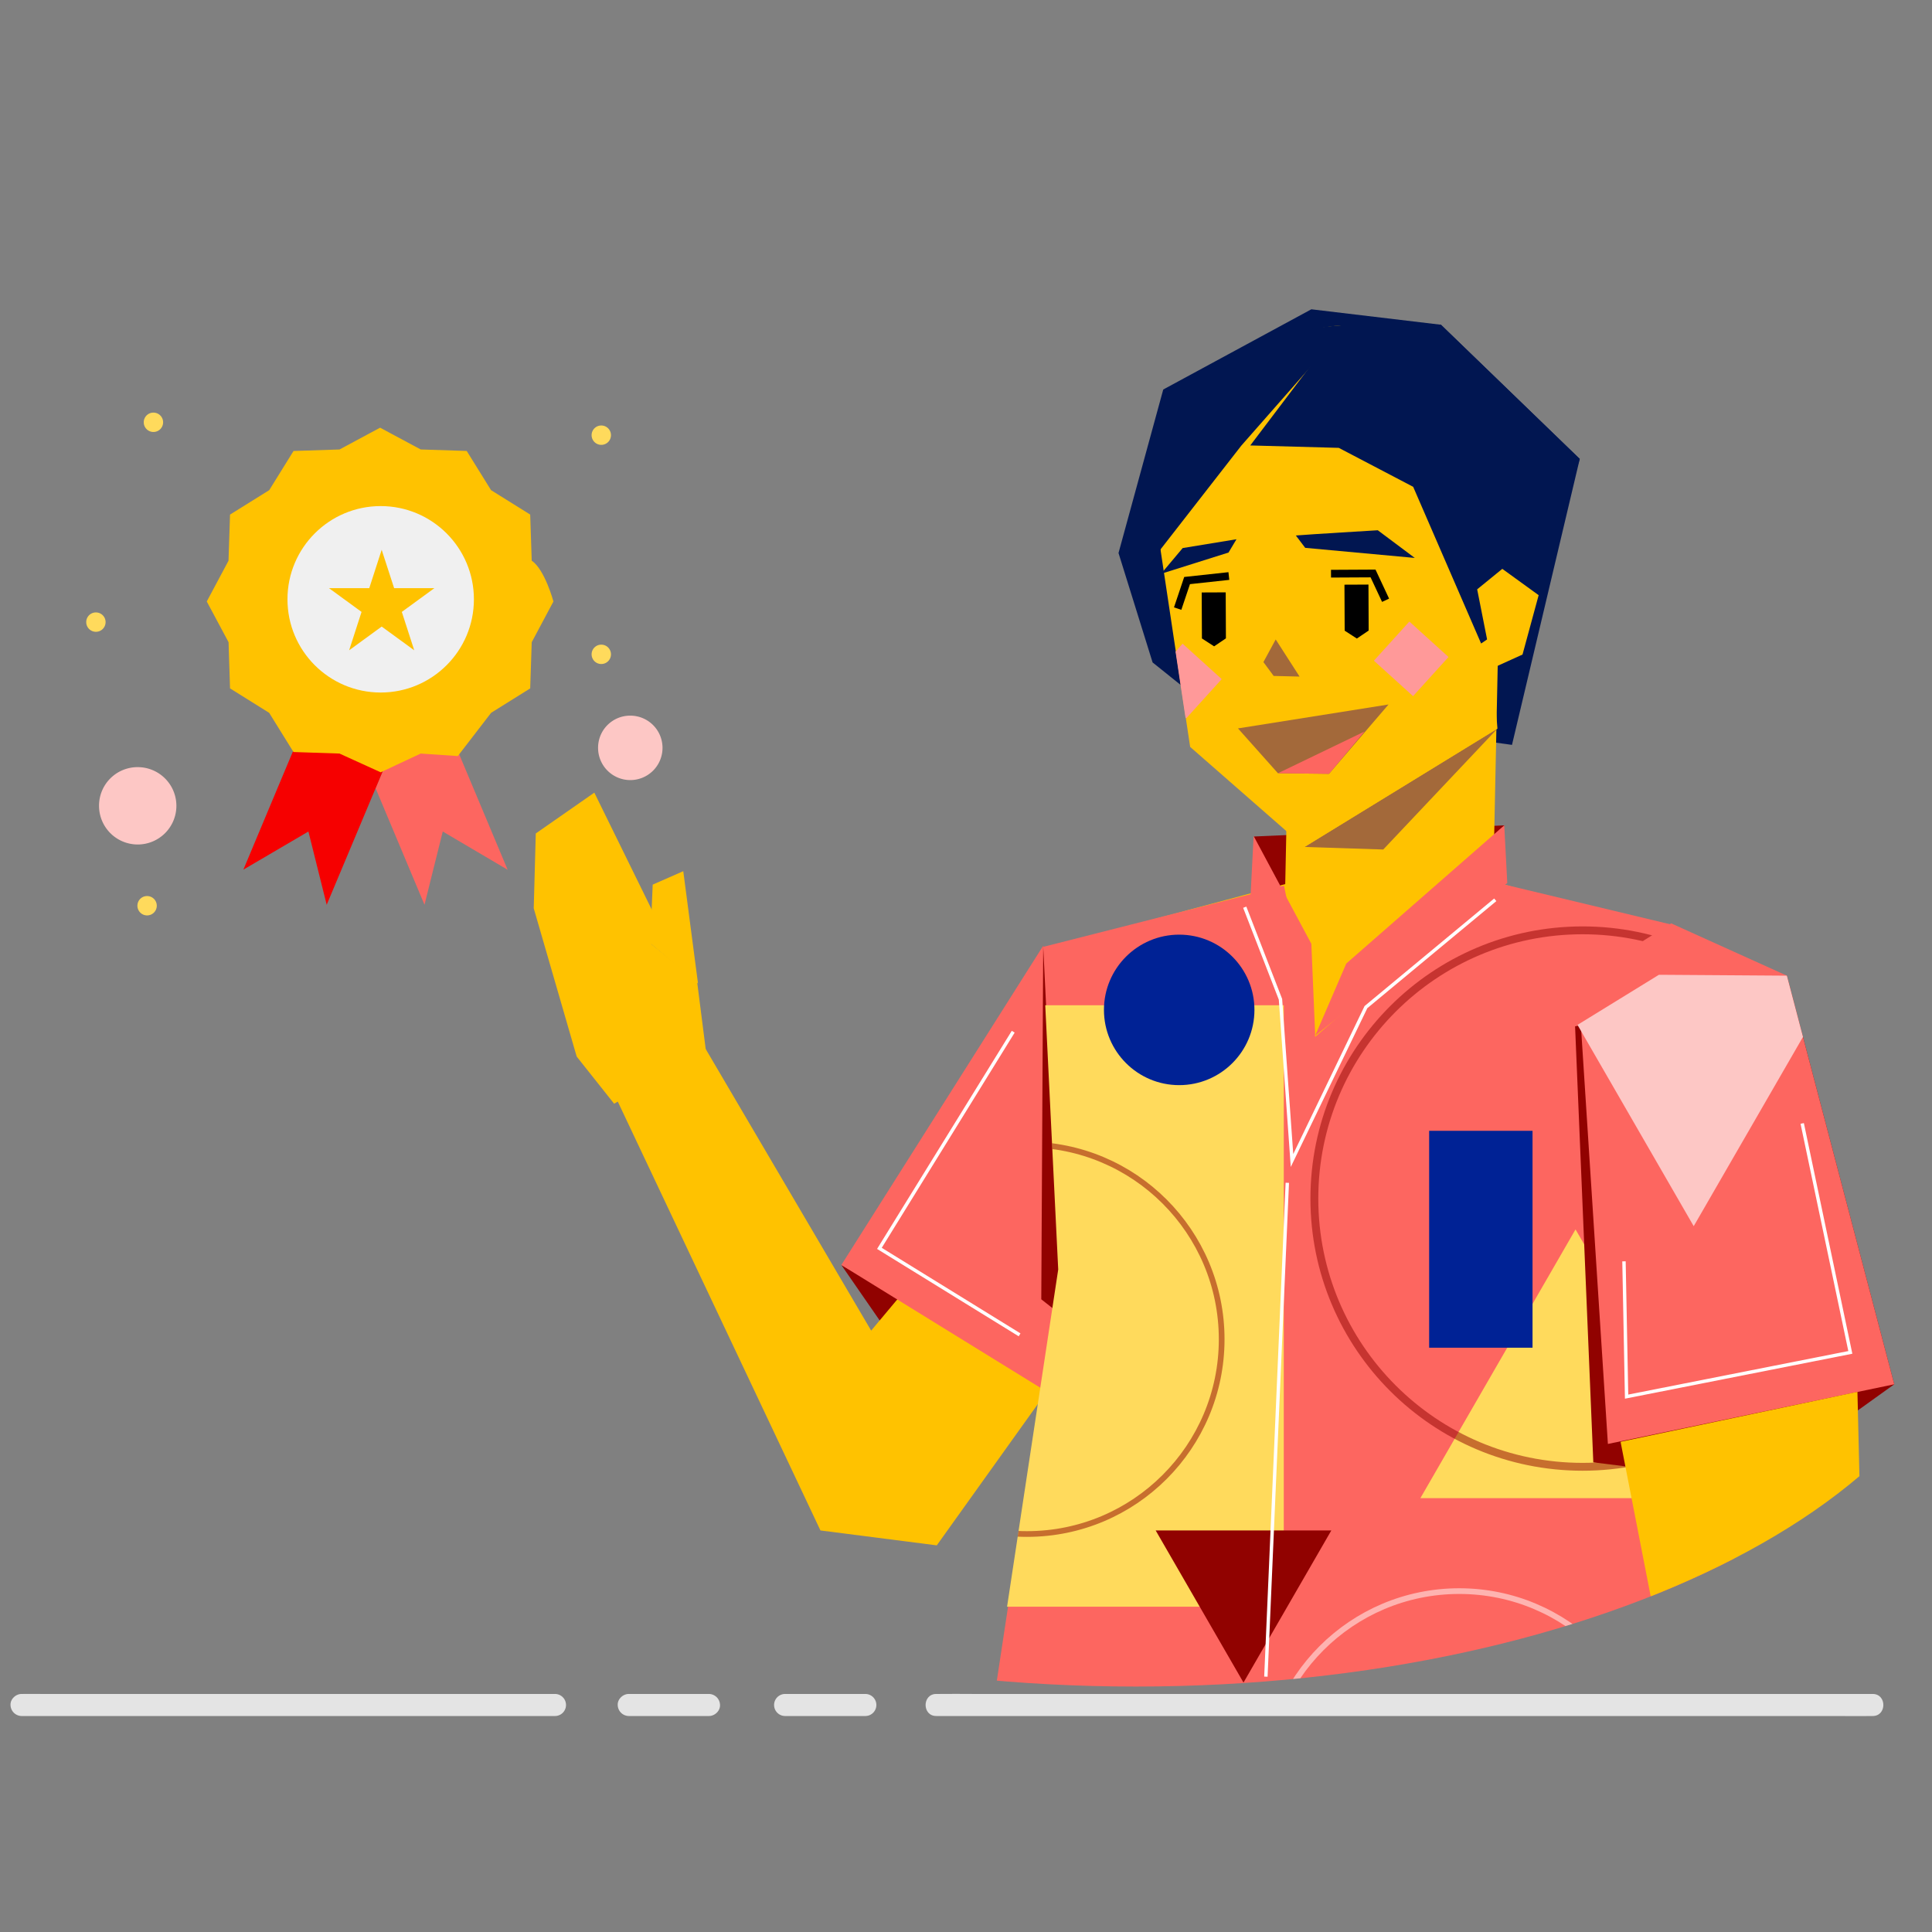
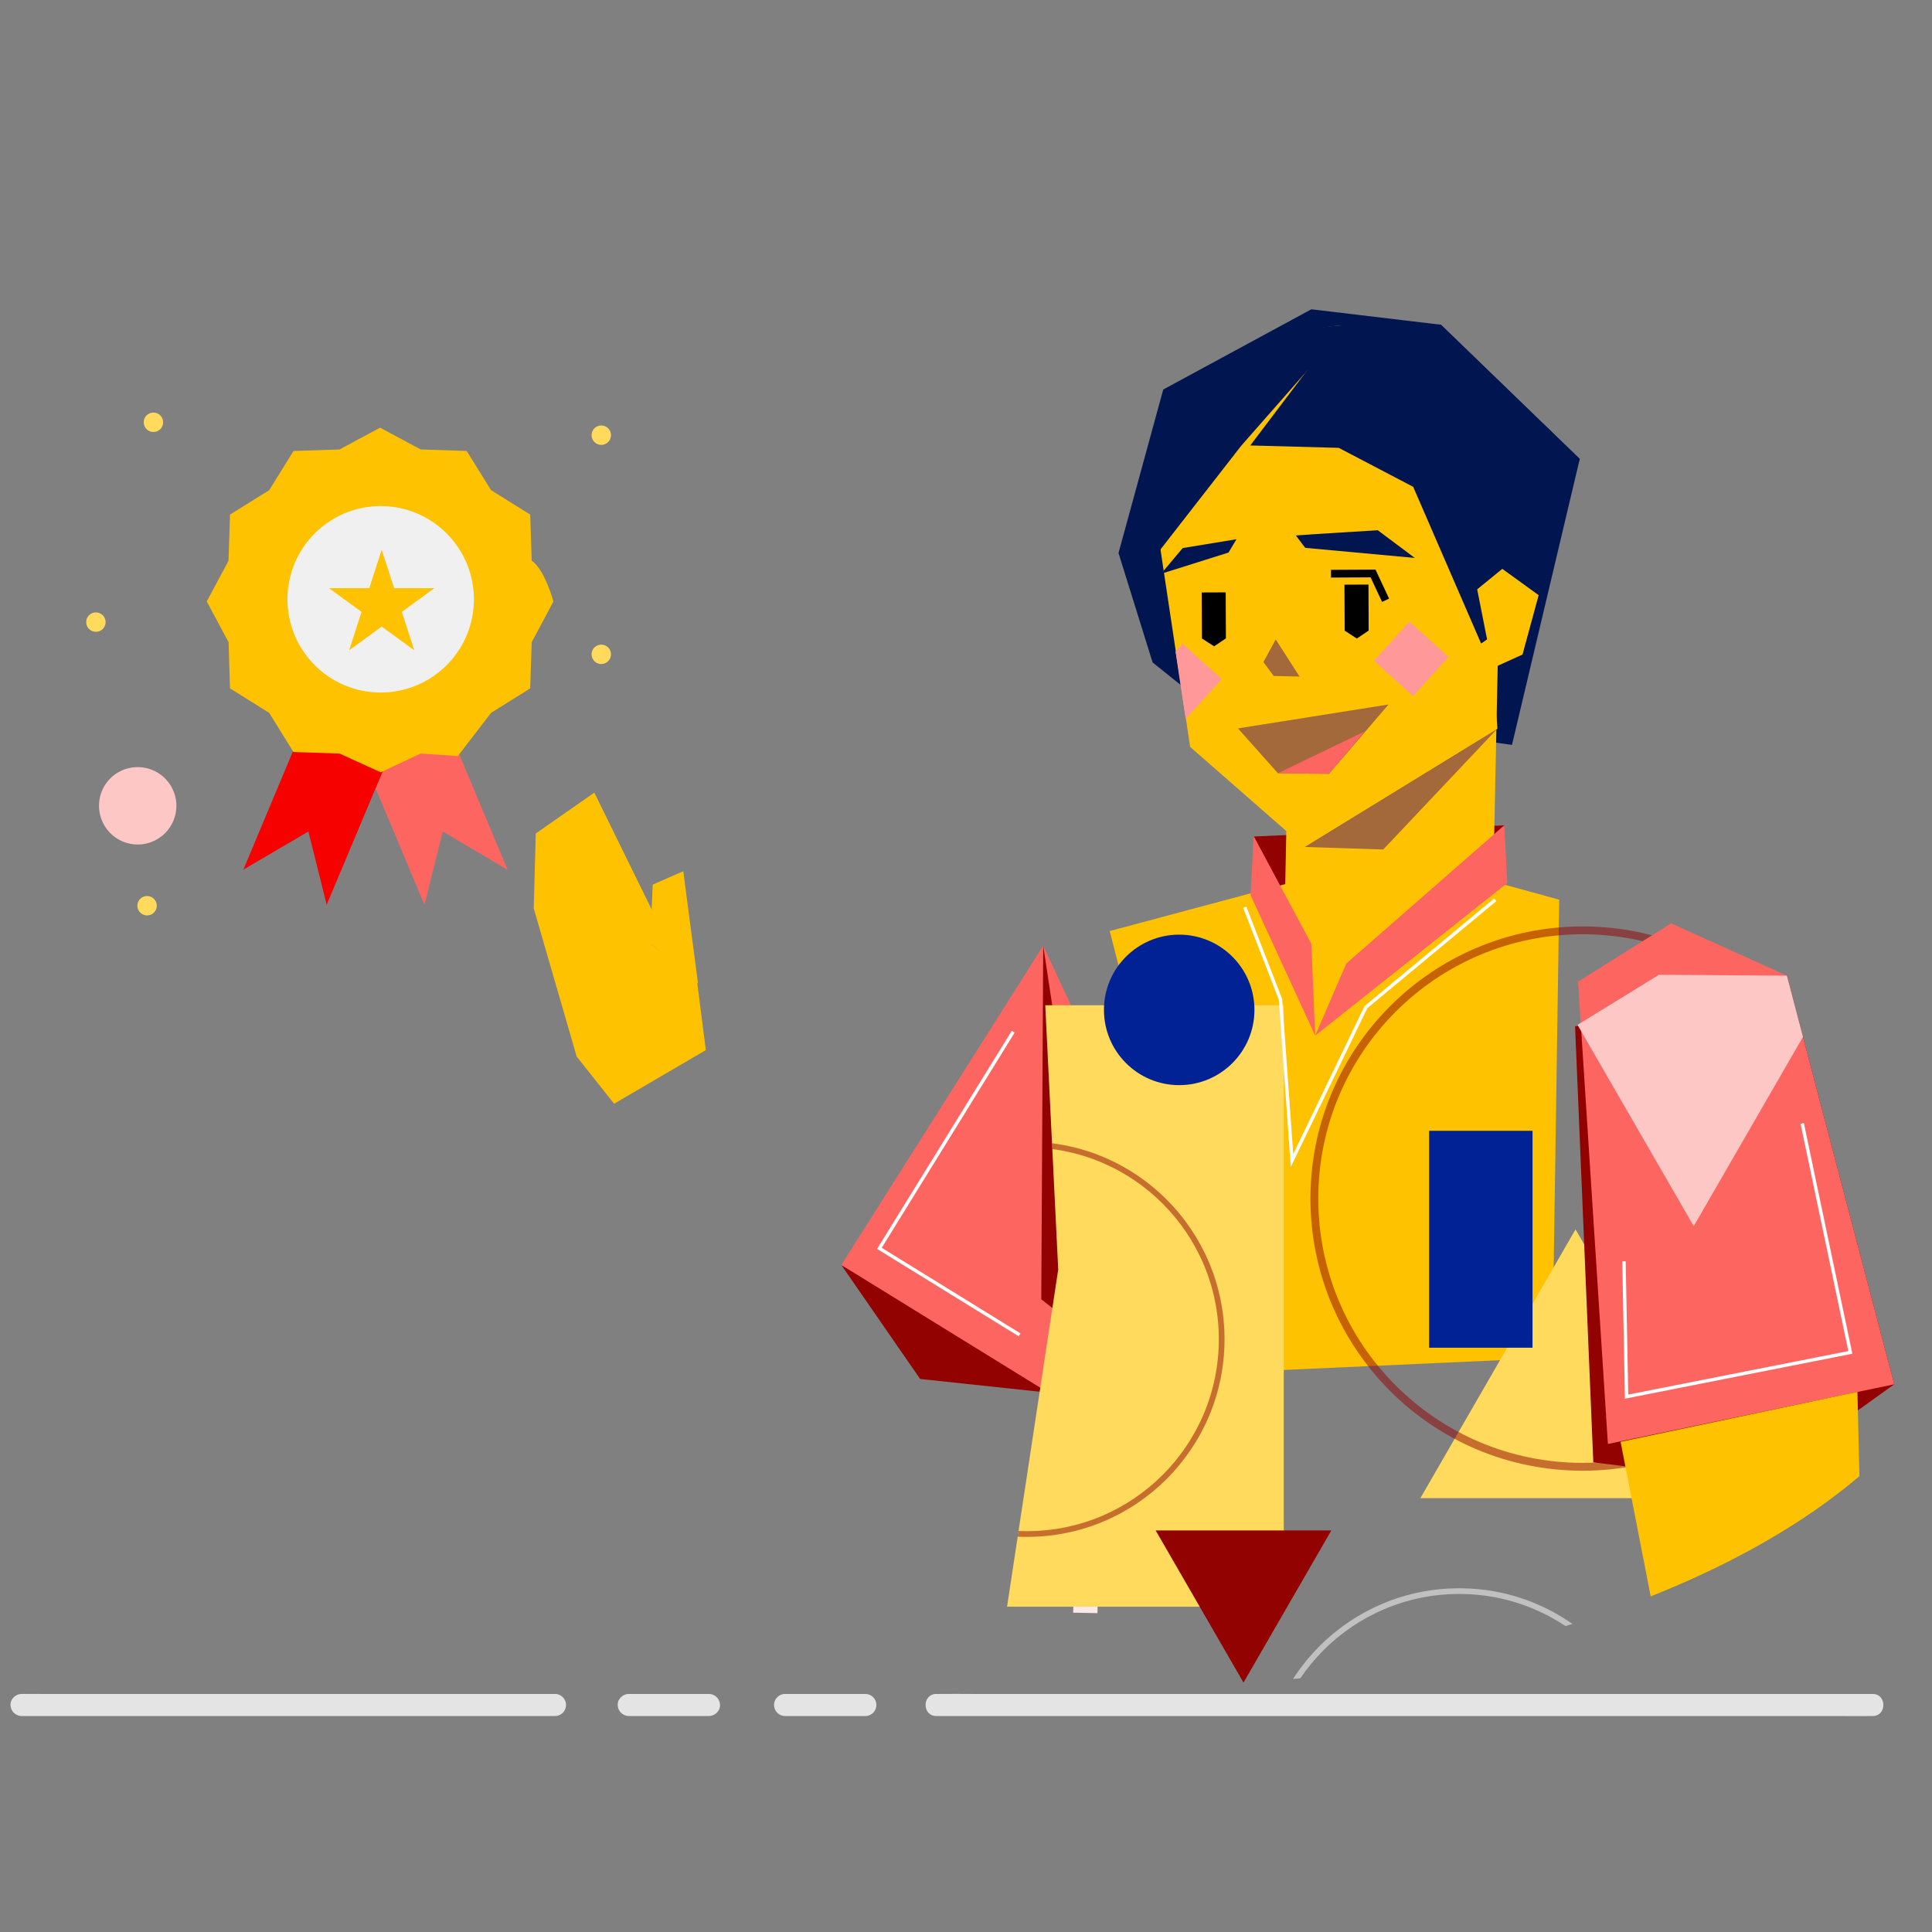
<svg xmlns="http://www.w3.org/2000/svg" viewBox="0 0 1133.86 1133.86">
  <rect x="0" y="0" width="1133.86" height="1133.86" fill="#808080" stroke="none" />
  <defs>
    <style>.cls-1,.cls-15,.cls-16,.cls-18,.cls-20,.cls-22{fill:none;}.cls-2{clip-path:url(#clip-path);}.cls-3{fill:#fdc7c5;}.cls-4{fill:#ffda5c;}.cls-5{fill:#fce8e9;}.cls-6{fill:#fd6660;}.cls-7{fill:#f60000;}.cls-8{fill:#ffc200;}.cls-9{fill:#f0f0f0;}.cls-10{clip-path:url(#clip-path-2);}.cls-11{fill:#910200;}.cls-12{fill:#011651;}.cls-13{fill:#a3693a;}.cls-14{clip-path:url(#clip-path-3);}.cls-15,.cls-18{stroke:#910200;}.cls-15,.cls-16,.cls-18,.cls-20,.cls-22{stroke-miterlimit:10;}.cls-15,.cls-16{stroke-width:3.35px;}.cls-15,.cls-16,.cls-18{opacity:0.5;}.cls-16,.cls-22{stroke:#fff;}.cls-17{fill:#002295;}.cls-18{stroke-width:4.61px;}.cls-19{fill:#f99;}.cls-20{stroke:#000;stroke-width:4.54px;}.cls-21{clip-path:url(#clip-path-4);}.cls-22{stroke-width:1.99px;}.cls-23{fill:#e4e4e4;}</style>
    <clipPath id="clip-path">
      <rect class="cls-1" x="0.34" y="1.91" width="1129.65" height="1129.65" />
    </clipPath>
    <clipPath id="clip-path-2">
      <path class="cls-1" d="M1163.16,733.38c0,141.62-222.31,256.43-496.54,256.43S170.09,875,170.09,733.38,398.25,142.68,672.47,142.1C1033.89,141.32,1163.16,591.75,1163.16,733.38Z" />
    </clipPath>
    <clipPath id="clip-path-3">
      <polygon class="cls-1" points="754.89 518.85 763.99 568.72 759.43 588.07 864.47 497.3 980.26 542.2 968.84 632.9 1003.16 723.88 1005.26 847.29 1045.39 1078.22 576.05 1041.74 621.05 745.05 611.74 555.32 754.89 518.85" />
    </clipPath>
    <clipPath id="clip-path-4">
      <polygon class="cls-1" points="1048.68 572.6 1111.7 812.42 943.65 847.43 924.39 602.36 973.6 572.08 1048.68 572.6" />
    </clipPath>
  </defs>
  <title>estudia-2</title>
  <g id="Layer_1" data-name="Layer 1">
    <g class="cls-2">
      <g id="_605_Ribbon_Medal_Reward_Star" data-name="605, Ribbon, Medal, Reward, Star">
-         <path class="cls-3" d="M369.74,420A18.91,18.91,0,1,1,351,438.87,18.83,18.83,0,0,1,369.74,420Z" />
        <path class="cls-3" d="M80.65,450.22a22.7,22.7,0,1,1-22.53,22.7A22.61,22.61,0,0,1,80.65,450.22Z" />
        <path class="cls-4" d="M352.84,249.72a5.68,5.68,0,1,1-5.63,5.68A5.66,5.66,0,0,1,352.84,249.72Z" />
        <path class="cls-4" d="M352.84,378.34a5.68,5.68,0,1,1-5.63,5.68A5.66,5.66,0,0,1,352.84,378.34Z" />
        <path class="cls-5" d="M345.34,510.75a5.67,5.67,0,1,1-5.64,5.67A5.65,5.65,0,0,1,345.34,510.75Z" />
        <path class="cls-4" d="M90,242.16a5.68,5.68,0,1,1-5.63,5.67A5.65,5.65,0,0,1,90,242.16Z" />
        <path class="cls-4" d="M86.28,525.88a5.68,5.68,0,1,1-5.63,5.67A5.64,5.64,0,0,1,86.28,525.88Z" />
        <path class="cls-4" d="M56.24,359.43a5.68,5.68,0,1,1-5.63,5.67A5.65,5.65,0,0,1,56.24,359.43Z" />
        <path class="cls-6" d="M276.78,460.07l21.15,50.38L259.85,488l-10.72,43-28.7-68.39,7.51-17.88v0c6.76-1.82,30.8-7.82,38.09-10.28v0Z" />
        <path class="cls-7" d="M227.94,444.75l-7.51,17.88L191.73,531,181,488l-38.16,22.37,21-50.14,10.84-25.83h0c7.31,2.5,50.82,11,53.21,10.34Z" />
        <path class="cls-8" d="M312.06,329.07C319.75,334.23,324.8,353,324.8,353l-12.74,23.91-.89,27.1-22.94,14.33-19.55,25.39-21.77-1.48-23.5,11-24.17-11-27-.9-14.27-23L135,404l-.86-27.1L121.35,353l12.76-23.91L135,302l23-14.33,14.27-23,27-.88L223.07,251l23.84,12.78,27,.88,14.28,23L311.17,302l.89,27.09Z" />
        <circle class="cls-9" cx="223.42" cy="351.72" r="54.71" />
        <path class="cls-8" d="M254.92,345.19l-19.1,13.93,7.29,22.53L224,367.72l-19.1,13.93,7.29-22.53-19.1-13.93h23.62L224,322.67l7.31,22.52Z" />
      </g>
      <g class="cls-10">
        <rect class="cls-5" x="630.03" y="932.31" width="14.26" height="14.26" transform="translate(1256.77 1890.53) rotate(-178.94)" />
        <polygon class="cls-11" points="735.8 490.94 882.82 484.38 872.43 529.27 749.47 530.16 735.8 490.94" />
        <polygon class="cls-11" points="493.77 742.4 540.01 809.29 624.84 818.35 493.77 742.4" />
-         <polygon class="cls-8" points="528.69 760.11 511.27 780.91 411.49 611.11 360.73 642.62 481.51 898.2 549.78 906.95 616.6 813.51 528.69 760.11" />
        <polygon class="cls-6" points="612.25 555.03 493.77 742.4 646.96 836.9 676.38 692.92 612.25 555.03" />
        <polygon class="cls-11" points="612.25 555.03 611.11 762.54 623.58 772.35 630.66 676.82 612.25 555.03" />
        <polygon class="cls-8" points="755.4 518.55 651.26 546.42 718.17 805.59 911.03 796.89 915.08 528.02 858.29 512.41 755.4 518.55" />
        <polygon class="cls-12" points="682.69 228.6 769.61 181.52 845.65 190.58 927.13 269.34 887.36 437.16 705.17 411.8 676.44 388.78 656.44 324.56 682.69 228.6" />
        <rect class="cls-8" x="755.55" y="362.53" width="122.01" height="193.62" transform="translate(9.7 -16.84) rotate(1.19)" />
        <polygon class="cls-13" points="878.82 427.62 811.81 498.56 765.59 497.07 878.82 427.62" />
        <path class="cls-8" d="M912.82,301.29S855,187.54,790.73,190.72a116.3,116.3,0,0,0-91.67,52.52,95.23,95.23,0,0,0-18.85,57.11,120.31,120.31,0,0,0-.06,12.46c.17,3.26.49,6.47.92,9.65l17.41,115.89,67.11,58.72,113.23-69.45h0l-2.75-35.55C890.69,358.21,912.82,301.29,912.82,301.29Z" />
        <polygon class="cls-12" points="787.52 190.41 733.76 261.43 785.7 262.84 829.37 285.7 869.24 377.67 899.23 357.2 927.13 269.34 845.65 190.58 787.52 190.41" />
        <path class="cls-12" d="M790.73,190.72l-62.25,70.85-47.41,60.89L676.32,361S653.19,196.8,790.73,190.72Z" />
        <polygon class="cls-8" points="876.07 392.06 893.54 384.14 903.01 349.3 881.68 333.85 866.93 345.87 876.07 392.06" />
        <path class="cls-12" d="M760.51,314.27l5.49,7.25,64.31,5.92L808.6,311.2S768,313.63,760.51,314.27Z" />
        <path class="cls-12" d="M694.09,321.65l-12.67,15.1L721,324.28l4.67-7.81Z" />
-         <polygon class="cls-6" points="753.56 519.81 771.87 608.47 876.91 517.69 980.77 542.58 969.35 633.28 1003.67 724.25 1005.77 847.67 1045.9 1078.6 576.57 1042.11 621.56 745.43 612.25 555.7 753.56 519.81" />
        <g class="cls-14">
          <rect class="cls-4" x="585.15" y="589.98" width="168.28" height="352.97" transform="translate(1338.58 1532.93) rotate(-180)" />
          <circle class="cls-15" cx="602.69" cy="786" r="114.29" />
          <circle class="cls-16" cx="856.4" cy="1048.09" r="114.29" />
          <polygon class="cls-4" points="924.66 721.51 1015.74 879.25 833.59 879.25 924.66 721.51" />
          <polygon class="cls-11" points="729.79 987.47 678.25 898.2 781.33 898.2 729.79 987.47" />
          <rect class="cls-17" x="838.74" y="663.68" width="60.68" height="127.29" transform="translate(1738.16 1454.64) rotate(-180)" />
          <circle class="cls-18" cx="928.8" cy="703.42" r="157.42" />
          <circle class="cls-17" cx="692.05" cy="592.69" r="44.16" />
        </g>
        <polygon class="cls-13" points="726.55 427.49 814.91 413.45 779.98 454.15 750 453.8 726.55 427.49" />
        <polygon class="cls-13" points="748.69 375.28 741.48 388.57 747.5 396.7 762.7 397.07 748.69 375.28" />
        <polygon class="cls-6" points="750 453.8 800.82 429.31 779.98 454.15 750 453.8" />
        <polygon points="803.25 370.06 796.32 374.75 789.17 370.13 789.04 343.14 796 343.11 803.13 343.07 803.25 370.06" />
        <polygon points="719.47 374.64 712.54 379.33 705.39 374.7 705.26 347.71 712.22 347.68 719.35 347.65 719.47 374.64" />
        <rect class="cls-19" x="812.76" y="371.15" width="31" height="31" transform="translate(473.92 -455.94) rotate(42.17)" />
        <polygon class="cls-19" points="695.73 421.12 696.2 421.54 717.01 398.56 694.03 377.75 689.91 382.46 695.73 421.12" />
-         <polyline class="cls-20" points="721.2 338.06 696.68 340.72 691.15 357.18" />
        <polyline class="cls-20" points="781.15 336.69 805.82 336.56 813.17 352.28" />
        <polyline class="cls-11" points="1048.68 572.6 924.39 602.36 935.09 858.23 1031.17 870.19 1111.7 812.42" />
        <polygon class="cls-6" points="1048.68 572.6 1111.7 812.42 943.65 847.43 926.14 576.1 980.77 541.9 1048.68 572.6" />
        <g class="cls-21">
          <polygon class="cls-3" points="994.01 719.62 908.84 572.1 1079.18 572.1 994.01 719.62" />
        </g>
        <polygon class="cls-8" points="414.24 616.28 409.09 575.87 381.6 553.56 339.74 577.55 338.45 620.08 360.42 647.76 414.24 616.28" />
        <polygon class="cls-8" points="388.08 545.18 348.8 465.19 314.44 489.14 313.24 533.07 338.45 620.08 388.08 545.18" />
        <polygon class="cls-8" points="409.65 577.2 401 511.29 383.06 519.17 381.6 553.56 409.65 577.2" />
        <polygon class="cls-8" points="951.09 846.17 975.32 970.51 1093.28 950.74 1090.1 816.84 951.09 846.17" />
        <polygon class="cls-6" points="884.6 518.25 882.82 484.38 790.11 565.49 771.87 607.8 884.6 518.25" />
        <polyline class="cls-6" points="733.95 525.38 771.87 607.8 769.61 553.91 735.73 490.62" />
        <polyline class="cls-22" points="877.54 528.08 801.65 591.06 758.26 681.08 751.49 586.47 730.52 532.43" />
-         <line class="cls-22" x1="755.5" y1="694.17" x2="742.93" y2="984" />
        <polyline class="cls-22" points="953.09 740.26 954.62 819.66 1085.93 793.7 1057.69 659.33" />
        <polyline class="cls-22" points="594.64 605.5 516.11 732.65 598.38 783.4" />
      </g>
      <path class="cls-23" d="M12.65,1007.1H313c4.06,0,8.12,0,12.18,0h.53a6.47,6.47,0,1,0,0-12.94H25.36c-4.06,0-8.12-.06-12.18,0h-.53c-3.38,0-6.63,3-6.47,6.47a6.58,6.58,0,0,0,6.47,6.47Z" />
      <path class="cls-23" d="M369,1007.1h47.09c3.39,0,6.63-3,6.47-6.47a6.57,6.57,0,0,0-6.47-6.47H369c-3.38,0-6.63,3-6.47,6.47a6.59,6.59,0,0,0,6.47,6.47Z" />
      <path class="cls-23" d="M460.77,1007.1h47.08a6.47,6.47,0,1,0,0-12.94H460.77a6.47,6.47,0,1,0,0,12.94Z" />
      <path class="cls-23" d="M549.47,1007.1h527.28c7.12,0,14.26.12,21.38,0h.93c8.33,0,8.35-12.94,0-12.94H571.78c-7.12,0-14.25-.12-21.37,0h-.94c-8.33,0-8.34,12.94,0,12.94Z" />
    </g>
  </g>
</svg>